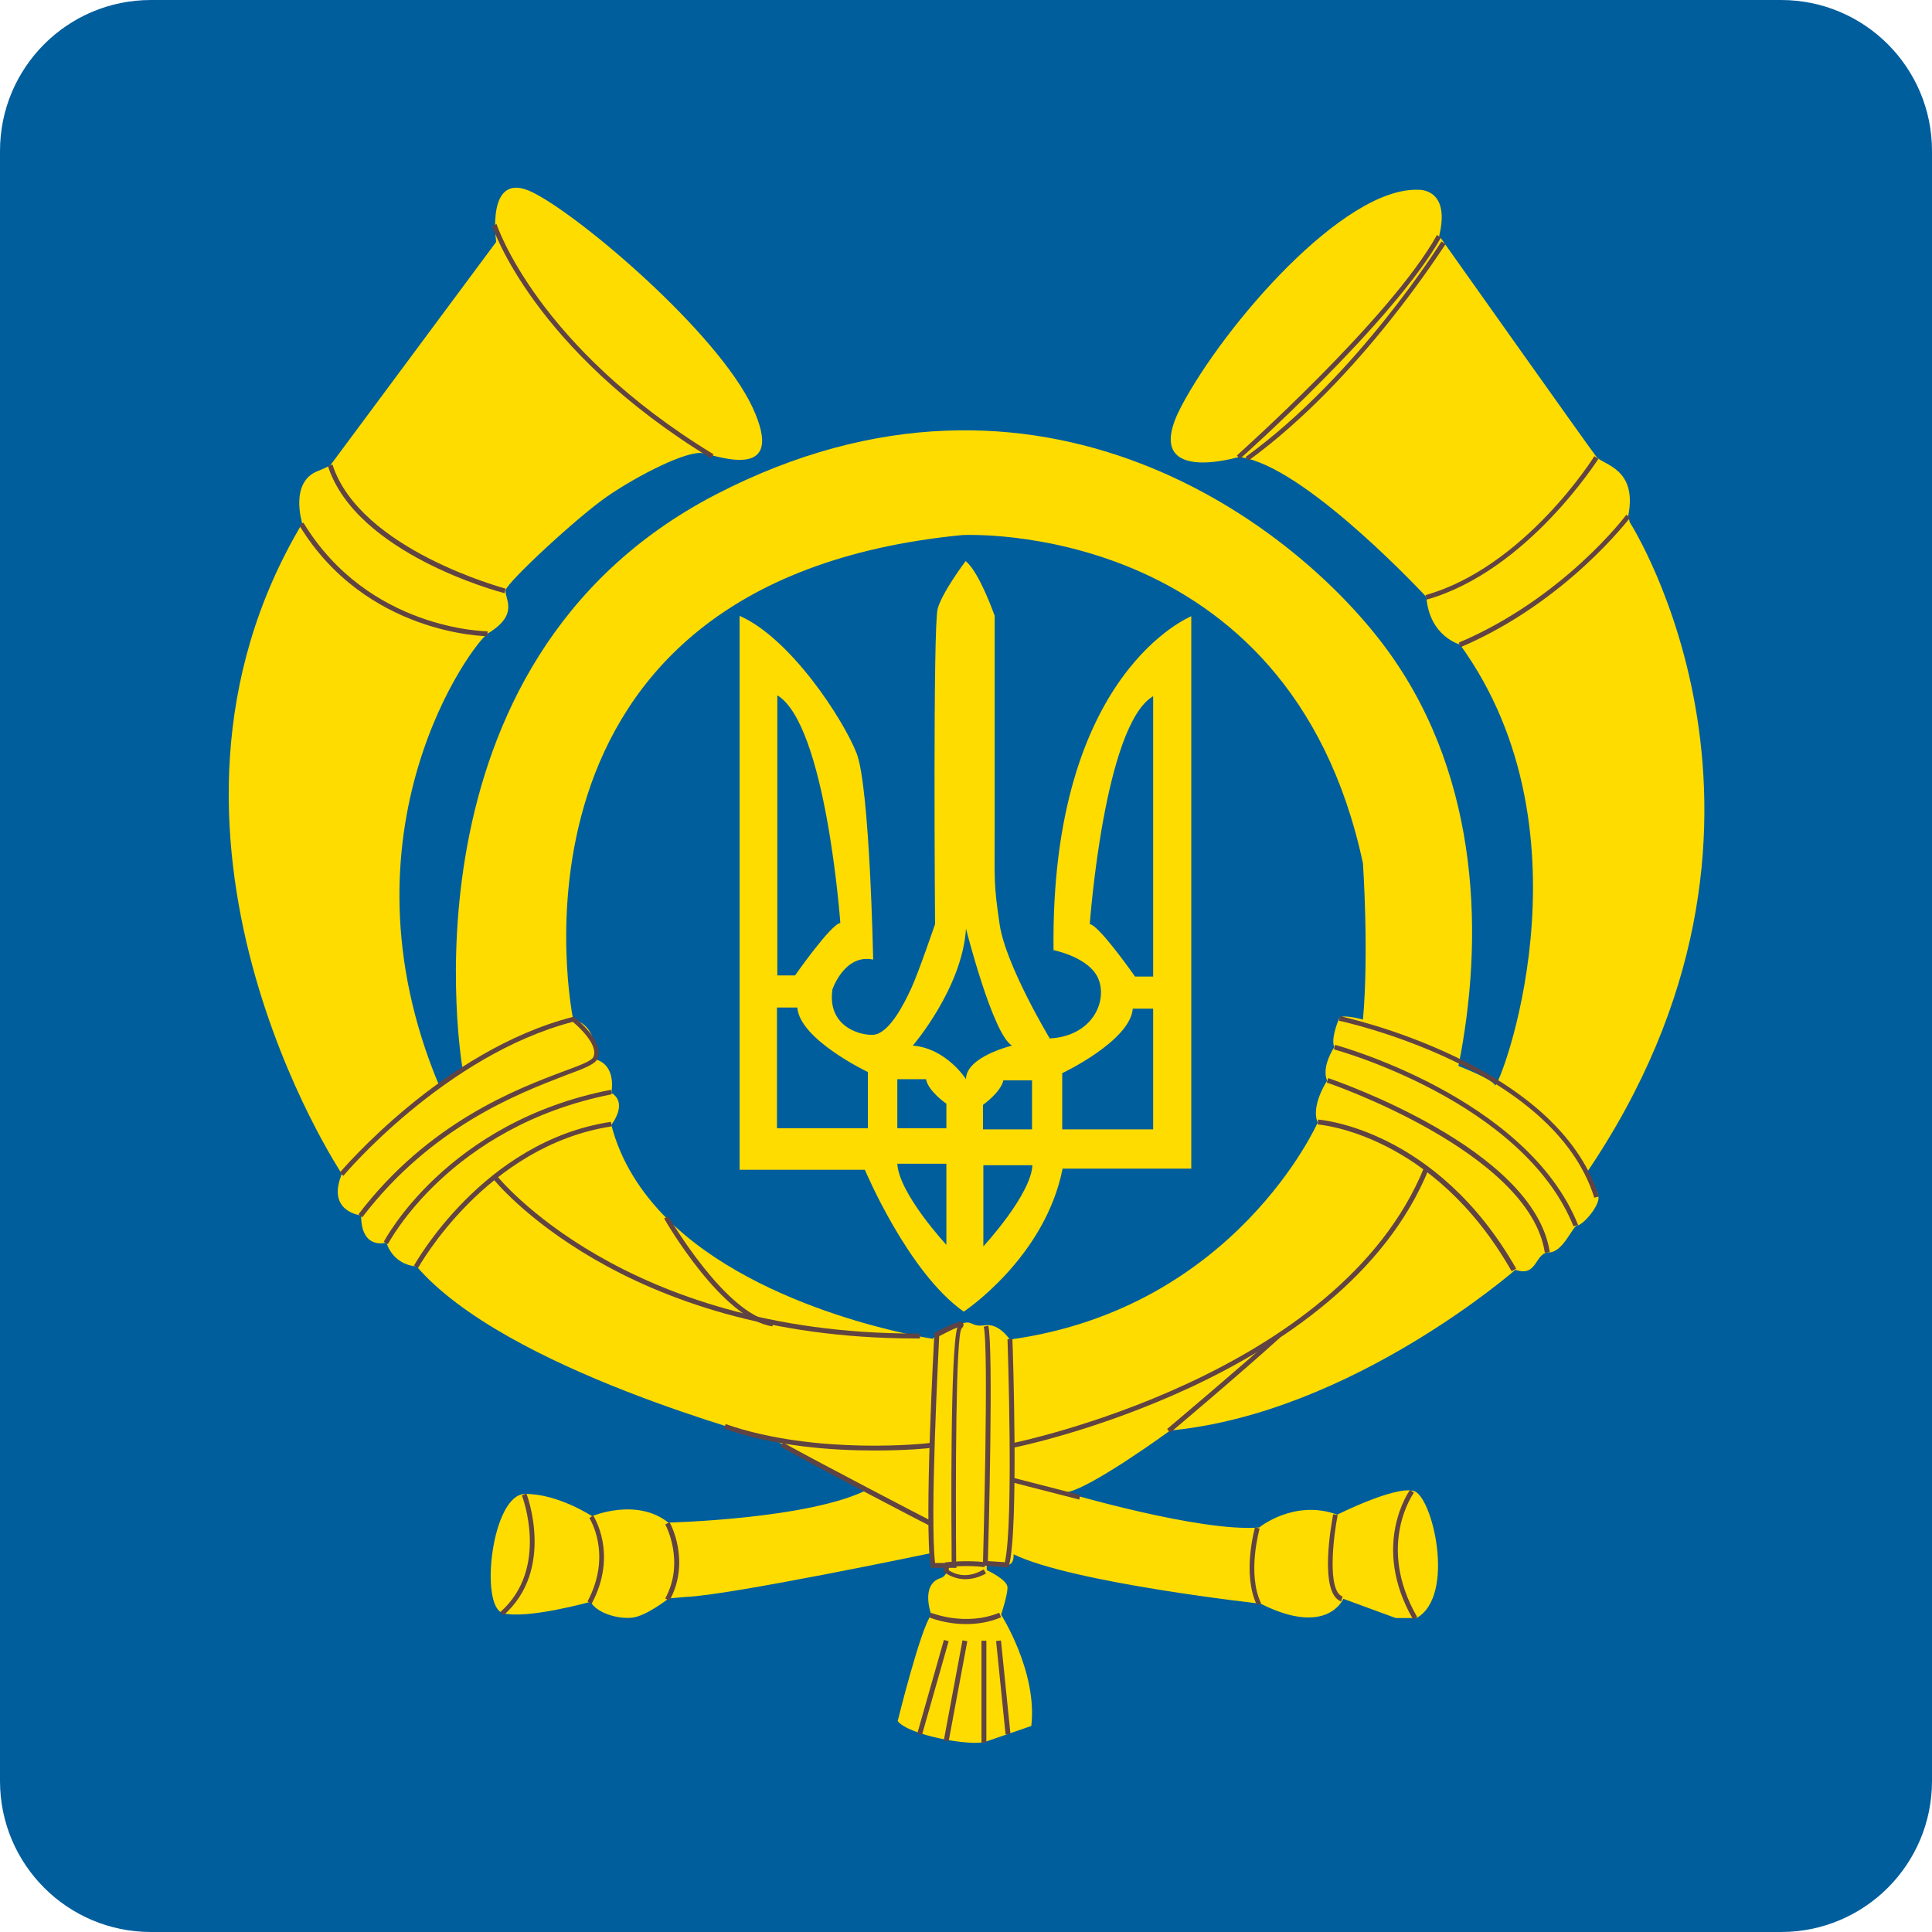
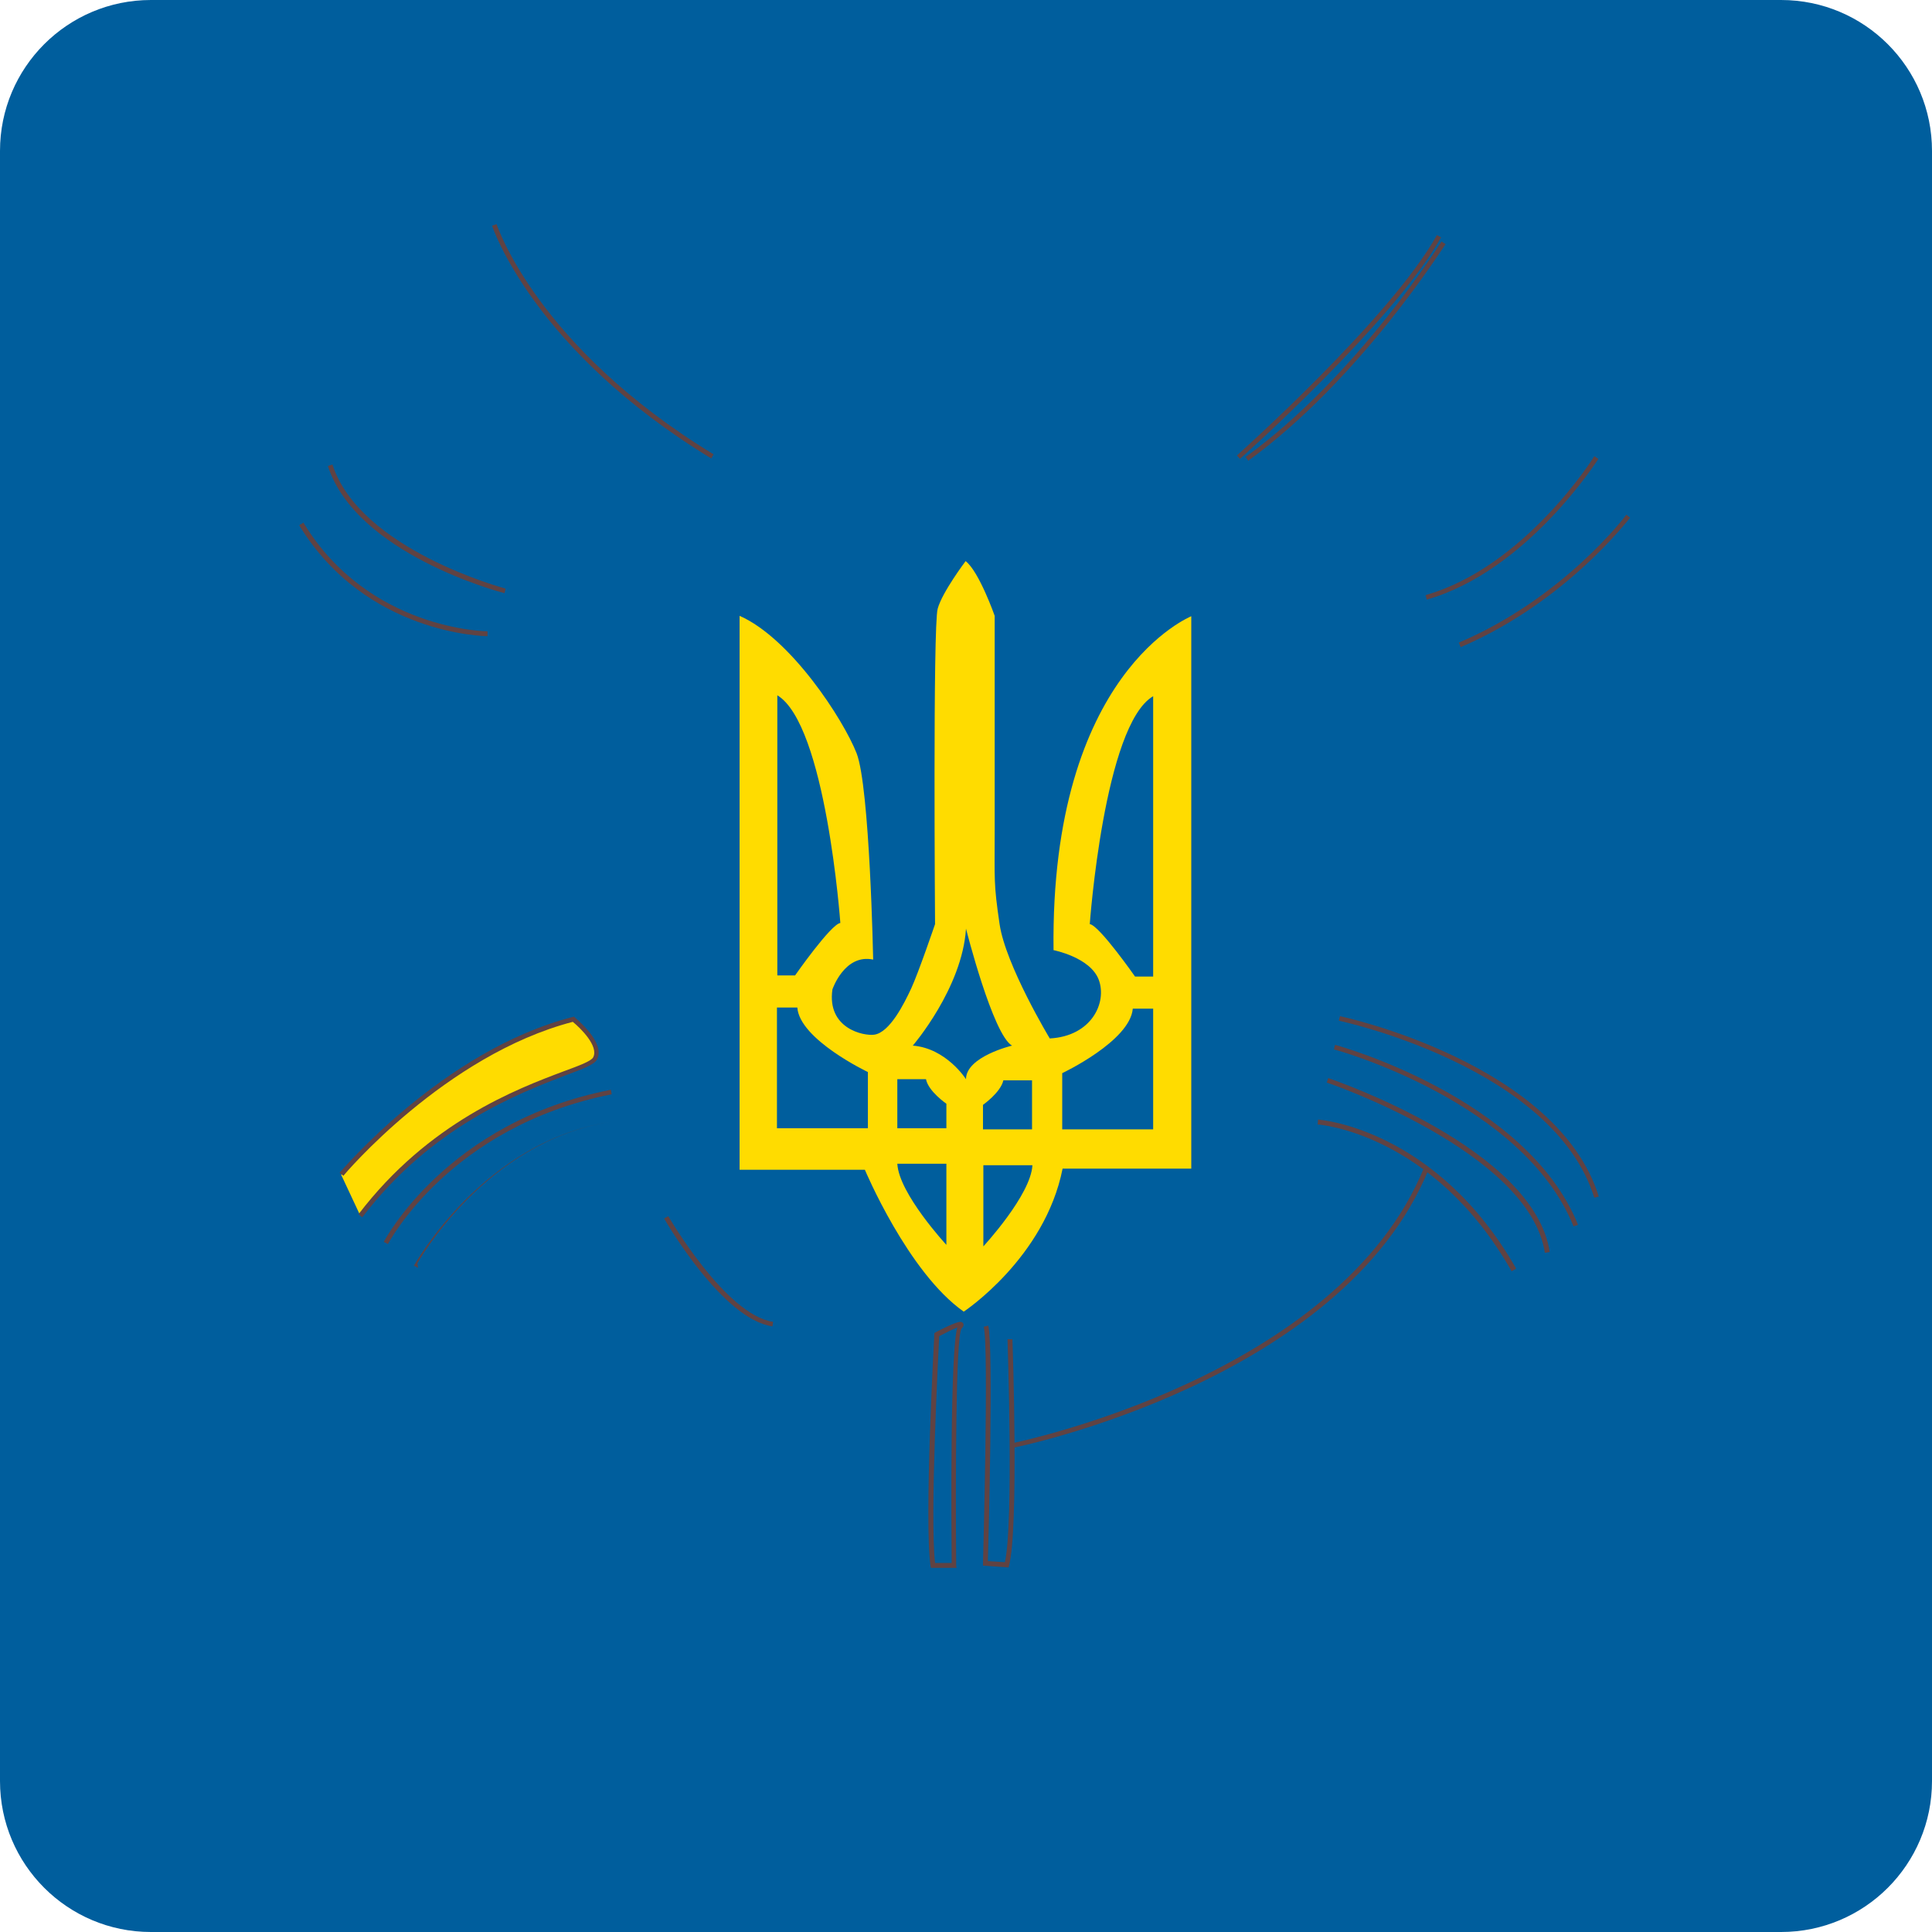
<svg xmlns="http://www.w3.org/2000/svg" width="512" height="512" viewBox="0 0 512 512">
  <path fill="#005E9D" d="M512 472c0 22.1-17.9 40-40 40H40c-22.1 0-40-17.9-40-40V40C0 17.9 17.9 0 40 0h432c22.1 0 40 17.9 40 40v432z" />
  <path fill="#FFDC00" d="M279.2 251.8s9.8 1.9 12 7.9c2.2 6-1.9 14.9-13 15.5 0 0-11.7-19.4-13.3-30.3-1.6-10.9-1.3-11.5-1.3-24.8v-56.9s-4.1-11.7-7.7-14.5c0 0-6.2 8.2-7.4 12.6-1.3 4.4-.7 83.6-.7 83.6s-4.4 12.9-6.3 17c-1.9 4.1-5.7 11.7-9.8 12.3-2.8.4-12.6-1.6-11.1-12 0 0 3.2-9.5 10.8-7.9 0 0-.9-45.8-4.4-54.7-3.5-8.9-17.4-30.4-31-36.4V310h33.2s11.4 27.2 26.2 37.6c0 0 21.5-14.2 26.2-37.9h34.1V163.3c.2 0-37.4 14.6-36.5 88.5zm-73.3-67.6c13 7.6 16.8 60.4 16.8 60.4-2.5.3-12 13.9-12 13.9H206v-74.3zm24 114.8h-24v-32h5.4c.6 8.5 18.7 17.1 18.7 17.1V299zm20.9 30.9s-12.6-13.6-13-21.5h13v21.5zm0-30.9h-13v-13h7.6c.6 3.2 5.4 6.5 5.4 6.5v6.5zm5.2-13s-5.2-8.2-14.1-8.9c0 0 13.1-15.2 14.1-31 0 0 7.1 28.1 12.2 31 0 0-12.2 2.9-12.2 8.9zm4.6 44.3v-21.5h13c-.4 7.9-13 21.5-13 21.5zm12.9-31h-13v-6.5s4.7-3.3 5.4-6.5h7.6v13zm32 0h-24v-14.9s18-8.5 18.7-17.1h5.4v32zm0-40.5h-4.7s-9.5-13.6-12-13.9c0 0 3.8-52.8 16.8-60.4v74.3z" />
-   <path fill="#FFDC00" d="M431.9 138.4l-.4-1.7c2.5-12.6-6.7-13.5-8.4-15.6-1.4-1.7-41.7-58.6-41.7-58.6 3.1-12.7-5.5-12.2-5.5-12.2-19.8-.8-51.4 35.8-62.8 57.3-11.4 21.5 15.2 13.5 15.2 13.5.7.1 1.5.2 2.2.4 17.4 4.2 47.5 36.7 47.5 36.7.8 10.5 8.9 12.6 8.9 12.6 36.7 50.6 10.1 118.5 9.3 116.8-.8-1.7-9.7-5.1-9.7-5.1 6.7-33.3 5.9-75.5-18.1-109.2s-92.7-86.8-178.8-42.2c-86 44.7-67 152.2-67 152.2l-6.3 4.2c-28.2-67.5 9.2-117.4 13.1-119.7 8.4-5.1 4.2-9.3 4.6-11.4.4-2.1 19-19.4 27-24.9s21.1-12.2 25.3-11.4c4.2.8 22.3 7.6 13.1-12.2-9.3-19.8-45.5-50.6-58.2-56.9-12.6-6.3-9.7 13.1-9.7 13.1l-43.8 59s.1.3-3.4 1.7c-7.7 2.9-4.2 13.9-4.2 13.9-49.3 82.6 10.5 172.4 10.5 172.4-4.2 10.1 5.1 11 5.1 11 0 9.3 6.7 7.2 6.7 7.2 2.1 6.3 8 6.3 8 6.3 23.6 27.4 91.9 45.1 95.3 46.4 3.4 1.3 24.5 12.6 24.5 12.6-15.2 8-53.1 8.9-53.1 8.9-8.4-6.7-20.2-1.7-20.2-1.7s-8.9-5.9-17.7-5.9c-8.9 0-12.2 29.9-5.9 31.6 6.3 1.7 23.2-3 23.2-3 1.7 3 7.2 4.6 11 4.2 3.8-.4 9.7-5.1 9.7-5.1l4.6-.4c11.4-.4 64.9-11.6 64.9-11.6l.9 3 3.8-.2s-.1 3.2-2.1 3.8c-5.5 1.7-2.5 9.7-2.5 9.7-2.9 3.8-8.9 28.2-8.9 28.2 2.9 3.8 19.4 6.7 23.2 5.5 3.8-1.3 12.2-4.2 12.2-4.2 1.7-14.3-8-29.5-8-29.5s1.7-5.1 1.7-7.2c0-2.1-5.5-4.6-5.5-4.6v-1.7h3.4c4.2 1.7 3.7-2.5 3.7-2.5 15.6 7.6 65.5 13.1 65.5 13.1 17.7 8.9 21.9-1.3 21.9-1.3l13.9 5.1h5.5c10.5-5.9 4.2-32.5-.8-33.7-5.1-1.3-20.2 6.3-20.2 6.3-11.4-4.2-20.7 3.4-20.7 3.4-15.6 1.3-51.4-9.3-51.4-9.3 5.9-.4 27.8-16.4 27.8-16.4 48.1-4.6 91.5-42.6 91.5-42.6 5.9 2.1 5.1-4.6 8.9-4.6 3.8 0 6.3-7.2 7.6-7.2 1.3 0 5.9-5.1 5.5-7.6-.4-2.5-3.4-5.9-3.4-5.9 63.2-92.7 11.7-172.8 11.7-172.8zm-280 131.8s-24.3-116 103.1-128.4c0 0 86.6-4.7 106.2 87 0 0 1.6 23.7 0 41.4 0 0-5.7-1.6-6.3-.3-.6 1.3-2.2 5.7-1.3 7.6 0 0-3.5 5.1-1.9 8.9 0 0-4.4 6.6-2.5 11.1 0 0-21.8 49.3-81.6 57.5 0 0-2.8-4.4-6.6-3.8-3.8.6-3.2-1.6-6.4-.3s-5.2 1.1-7.4 3.9c0 0-45.6-6.8-70.7-32.1-6.7-6.8-12-14.9-14.5-24.6 0 0 4.6-5.7 0-8.5 0 0 1.6-7.3-4.3-8.9 0-.1 1-8.9-5.8-10.5z" />
  <path fill="#604343" d="M188.5 121.5c-47.3-28.8-58-61.4-58.1-61.7l1.2-.4c.1.3 10.7 32.5 57.5 61l-.6 1.1zM133.7 157.2c-1.6-.4-39.3-10.5-46.8-33.7l1.2-.4c7.3 22.6 45.6 32.8 45.9 32.9l-.3 1.2zM129.2 168.6c-.3 0-32.2-.3-49.9-29.4l1.1-.7c17.3 28.5 48.5 28.8 48.8 28.8v1.3z" />
  <path fill="#FFDC00" d="M90.4 311.3s26.9-32.3 61.5-41.1c0 0 8 6.3 5.8 10.4-2.2 4.1-36.8 8.3-62.2 41.6" />
  <path fill="#604343" d="M96 322.6l-1-.8c18.6-24.4 41.9-33.2 54.4-37.9 4.1-1.5 7.3-2.7 7.8-3.7 1.5-2.9-3.2-7.6-5.4-9.4-33.8 8.8-60.6 40.5-60.8 40.8l-1-.8c.3-.3 27.4-32.5 61.8-41.3l.3-.1.2.2c.3.3 8.3 6.7 5.9 11.2-.7 1.3-3.5 2.4-8.4 4.2-12.4 4.8-35.4 13.5-53.8 37.6z" />
  <path fill="#604343" d="M102.8 329.7l-1.1-.6c.2-.3 16.6-31.8 60.2-40.3l.2 1.2c-43 8.5-59.1 39.4-59.3 39.7z" />
-   <path fill="#604343" d="M110.8 336l-1.1-.6c.2-.3 18.3-33 52.2-38.1l.2 1.2c-33.3 5.1-51.1 37.2-51.3 37.5zM422.5 317.4c-10.8-34.7-67.1-46.8-67.7-46.9l.3-1.2c.6.1 57.6 12.4 68.6 47.8l-1.2.3z" />
+   <path fill="#604343" d="M110.8 336l-1.1-.6c.2-.3 18.3-33 52.2-38.1c-33.3 5.1-51.1 37.2-51.3 37.5zM422.5 317.4c-10.8-34.7-67.1-46.8-67.7-46.9l.3-1.2c.6.1 57.6 12.4 68.6 47.8l-1.2.3z" />
  <path fill="#604343" d="M417 325c-13.4-33.2-63-46.8-63.5-46.9l.3-1.2c.5.1 50.8 13.9 64.4 47.7l-1.2.4z" />
  <path fill="#604343" d="M409.4 332c-4-26.7-57.3-45-57.8-45.1l.4-1.2c2.2.8 54.5 18.7 58.7 46.1l-1.3.2z" />
  <path fill="#604343" d="M400.6 336.9c-20.8-36.6-51.1-38.9-51.4-38.9l.1-1.3c.3 0 31.3 2.3 52.5 39.5l-1.2.7zM328.6 121.6l-.8-.9c.4-.4 40.6-36.2 53-58.4l1.1.6c-12.5 22.3-52.9 58.4-53.3 58.7z" />
  <path fill="#604343" d="M330.8 122.1l-.7-1C359.8 99.6 381.8 64.3 382 64l1.1.7c-.3.2-22.4 35.7-52.3 57.4zM378.1 158.9l-.3-1.2c26.2-7.4 44.6-36.5 44.7-36.8l1.1.7c-.2.2-18.8 29.7-45.5 37.3zM387.1 171.5l-.5-1.2c27.8-11.8 44.3-33.7 44.4-33.9l1 .8c-.2.1-16.8 22.3-44.9 34.3zM253.5 415.5h-6.8l-.1-.5c-1.7-12.1.9-59.3 1-61.3v-.4l.3-.2c1.3-.7 5.4-2.8 6.6-2.8.5 0 .7.3.8.5.2.5-.2 1-.5 1.3-1.5 2.2-1.6 39.7-1.4 62.8l.1.6zm-5.7-1.3h4.4c-.1-11-.4-56.2 1.5-62.4-1.1.4-3.1 1.4-4.8 2.3-.2 4.4-2.5 47.8-1.1 60.1zM267.3 415.4l-6.8-.5v-.6c0-.6 1.6-57.1.2-62.7l1.2-.3c1.4 5.5.1 56-.1 62.4l4.5.3c2.4-10.5.7-58.6.7-59.1h1.3c.1 2.1 1.7 50.4-.9 60l-.1.5z" />
-   <path fill="#604343" d="M255.8 418.5c-3.3 0-5.4-1.8-5.5-1.8l-.3-.2.4-2.4.5-.1c.2 0 5.1-.6 10.2 0l-.2 1.3c-4.1-.5-8.1-.2-9.4 0l-.1.8c1 .7 4.5 2.7 9.3-.2l.6 1.1c-2 1.1-3.9 1.5-5.5 1.5zM256 430.4c-5.5 0-9.5-1.7-9.8-1.8l.5-1.2c.1 0 9 3.7 18.1 0l.5 1.2c-3.3 1.4-6.5 1.8-9.3 1.8zM250.146 434.594l1.25.356-7.058 24.815-1.25-.356zM255.07 434.706l1.277.238-4.954 26.541-1.278-.238zM260.1 434.8h1.3v27h-1.3zM265.267 434.754l2.512 24.773-1.293.131-2.513-24.773zM133.4 428.1l-.8-.9c13.1-11.6 5.8-30.7 5.7-30.9l1.2-.5c.1.2 7.7 20.2-6.1 32.3zM156.8 425l-1.1-.6c6.7-12.6.5-22 .5-22.1l1-.7c0 .1 6.7 10.1-.4 23.4zM177.4 424.2l-1.1-.6c5.3-9.7.1-19.5 0-19.6l1.1-.6c.3.3 5.7 10.5 0 20.8zM333.1 425.4c-4-8.3-.6-20.2-.5-20.7l1.2.4c0 .1-3.4 11.9.4 19.8l-1.1.5zM355.4 424.4c-6-2.2-2.5-20.9-2.1-23.1l1.2.2c-1.1 5.5-2.9 20.1 1.3 21.6l-.4 1.3zM374.5 429.2c-11.4-19.7-.9-34.3-.8-34.4l1 .8c-.1.1-10.1 14 .9 33l-1.1.6zM242.6 354.7c-78.1 0-111.7-42-112-42.4l1-.8c.3.4 33.6 41.9 111 41.9h1.2v1.3h-1.2z" />
  <path fill="#604343" d="M204.7 351.5c-13.2-1.9-28.1-27.5-28.7-28.6l1.1-.6c.2.3 15.2 26.2 27.8 28l-.2 1.2zM268.3 383.7l-.2-1.2c.9-.2 86.7-17.6 109.3-73.1l1.2.5c-22.9 56.1-109.4 73.7-110.3 73.8z" />
-   <path fill="#604343" d="M310.1 379.7l-.8-1c.2-.2 18.2-15.3 29.1-25.1l.8.9c-10.9 9.9-28.9 25-29.1 25.2zM231.8 384.4c-11 0-26.3-1-39.9-5.8l.4-1.2c24.1 8.4 53.8 5.1 54.1 5l.1 1.3c-.1.1-6.1.7-14.7.7z" />
-   <path fill="#604343" d="M246.1 404.2c-.3-.1-28.9-15-39.2-20.8l.6-1.1c10.3 5.7 38.9 20.6 39.2 20.7l-.6 1.2zM286 397.4c-4.3-1.1-17.9-4.6-17.9-4.6l.3-1.2s13.6 3.5 17.9 4.6l-.3 1.2z" />
</svg>